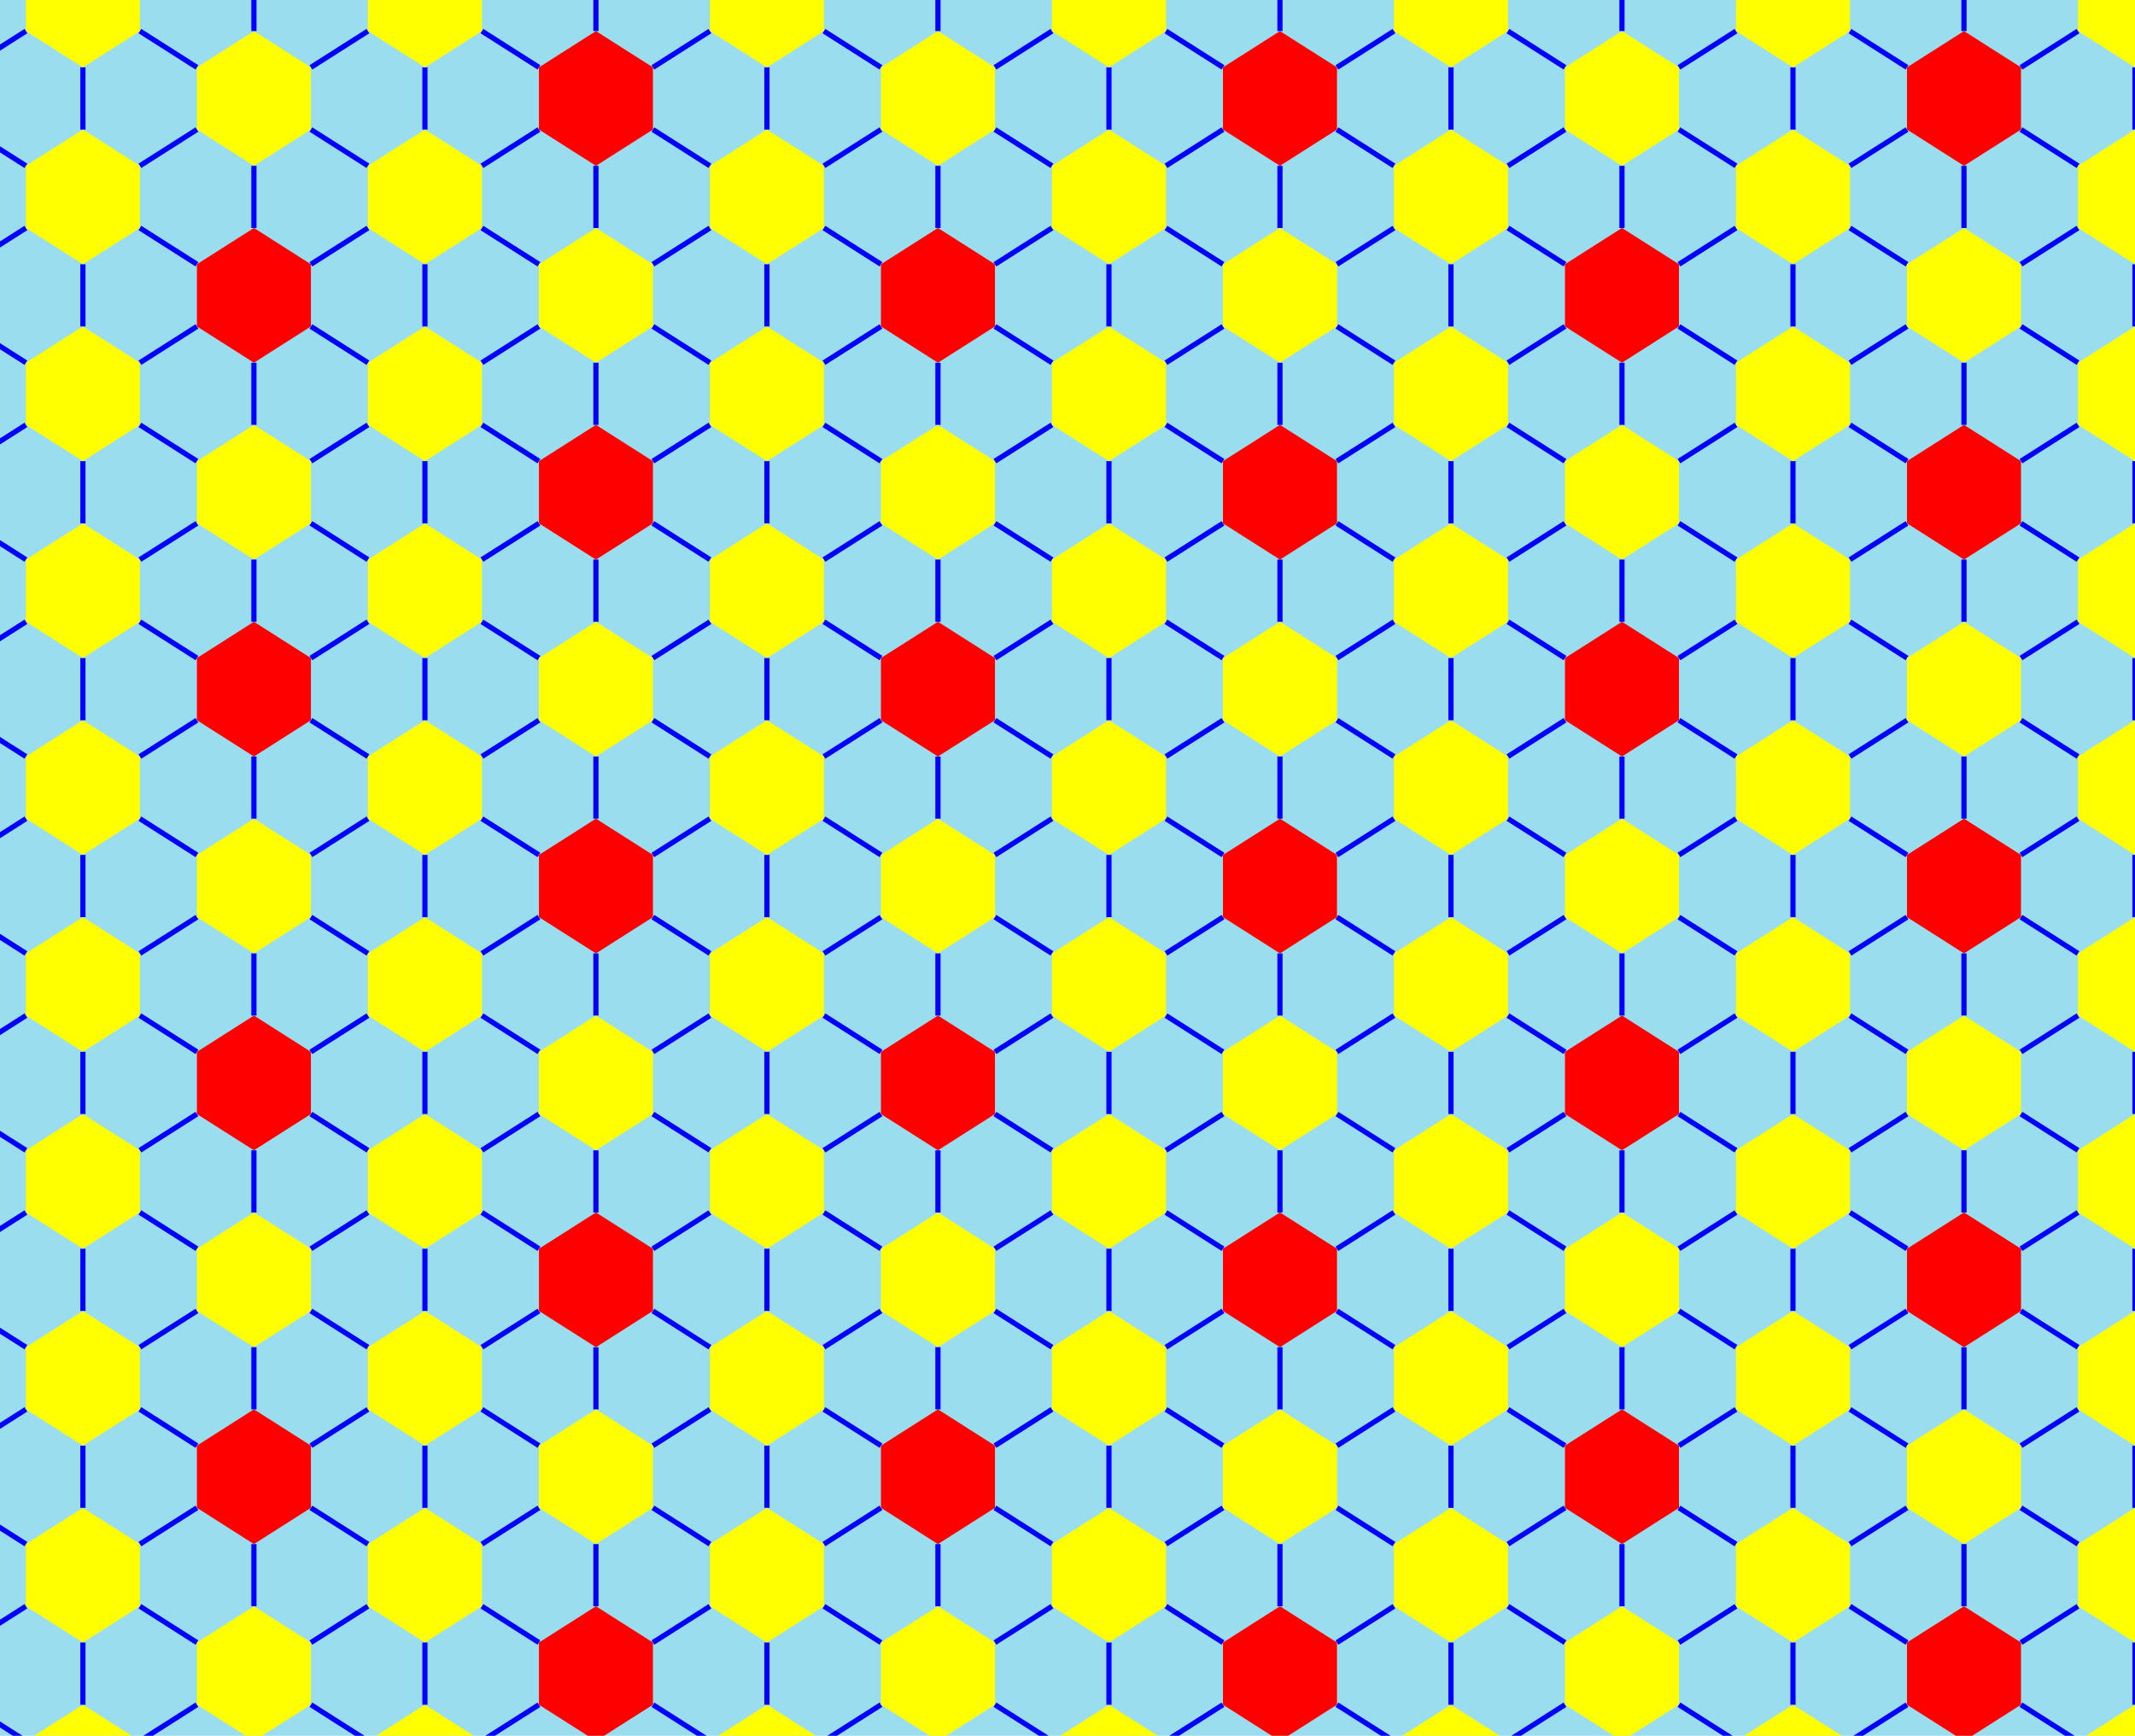
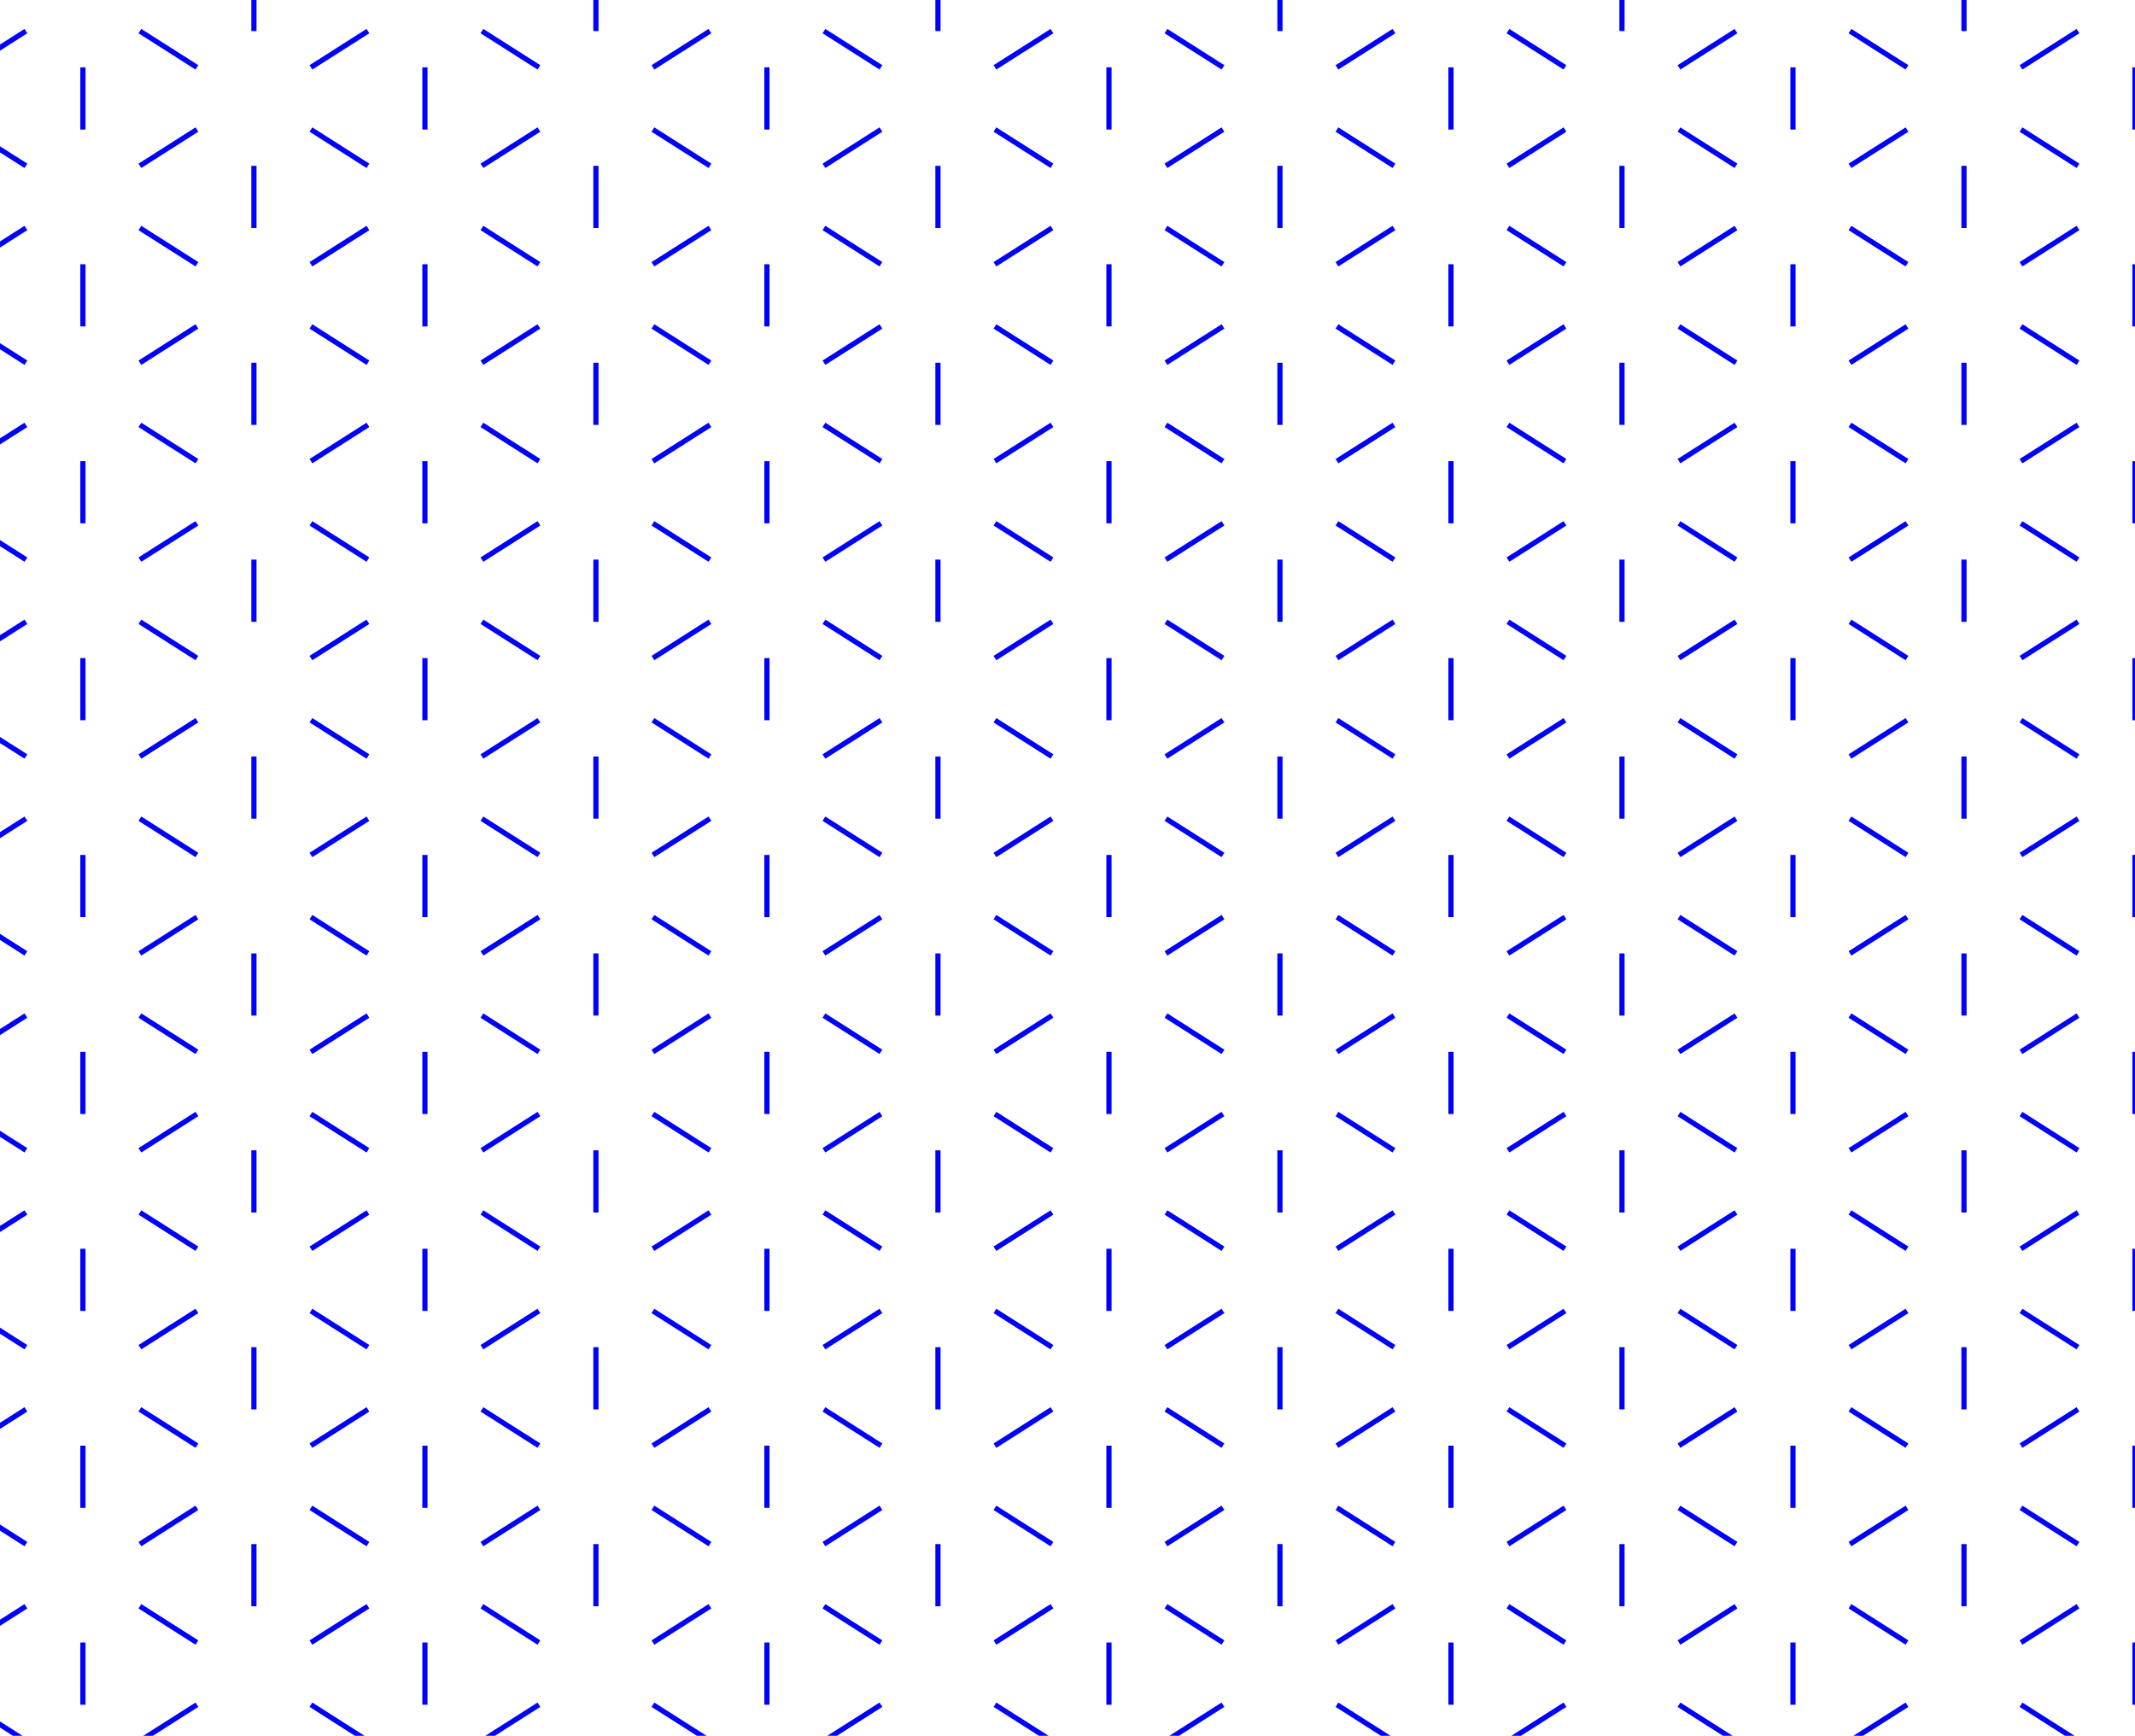
<svg xmlns="http://www.w3.org/2000/svg" xmlns:xlink="http://www.w3.org/1999/xlink" width="412mm" height="335mm" version="1.1" viewBox="0 0 412 335">
-   <rect width="412" height="335" fill="#9de" />
  <g id="d" fill="none">
    <g id="c">
      <g id="a">
-         <path id="b" d="m60 51-11-7-11 7v12l11 7 11-7v-12" fill="#f00" />
-         <path d="m82 63-11 7v12l11 7 11-7v-12zm0-38-11 7v12l11 7 11-7v-12zm-33-19-11 7v12l11 7 11-7v-12z" fill="#ff0" />
        <path d="m104 63-11 7m0 12 11 7m-33-83-11 7m0 12 11 7m11 19v12m0-50v12m22 0-11 7m0 12 11 7m-55 19v12m0-50v12m22 0-11 7m0 12 11 7" stroke="#00f" />
      </g>
      <use transform="translate(0 76)" xlink:href="#a" />
      <use transform="translate(0 152)" xlink:href="#a" />
      <use transform="translate(0-76)" xlink:href="#a" />
      <use transform="translate(0 228)" xlink:href="#a" />
      <use transform="translate(0 304)" xlink:href="#a" />
    </g>
    <use transform="translate(-66 38)" xlink:href="#c" />
    <use transform="translate(66 38)" xlink:href="#c" />
    <use transform="translate(132)" xlink:href="#c" />
  </g>
  <use transform="translate(264)" xlink:href="#d" />
</svg>